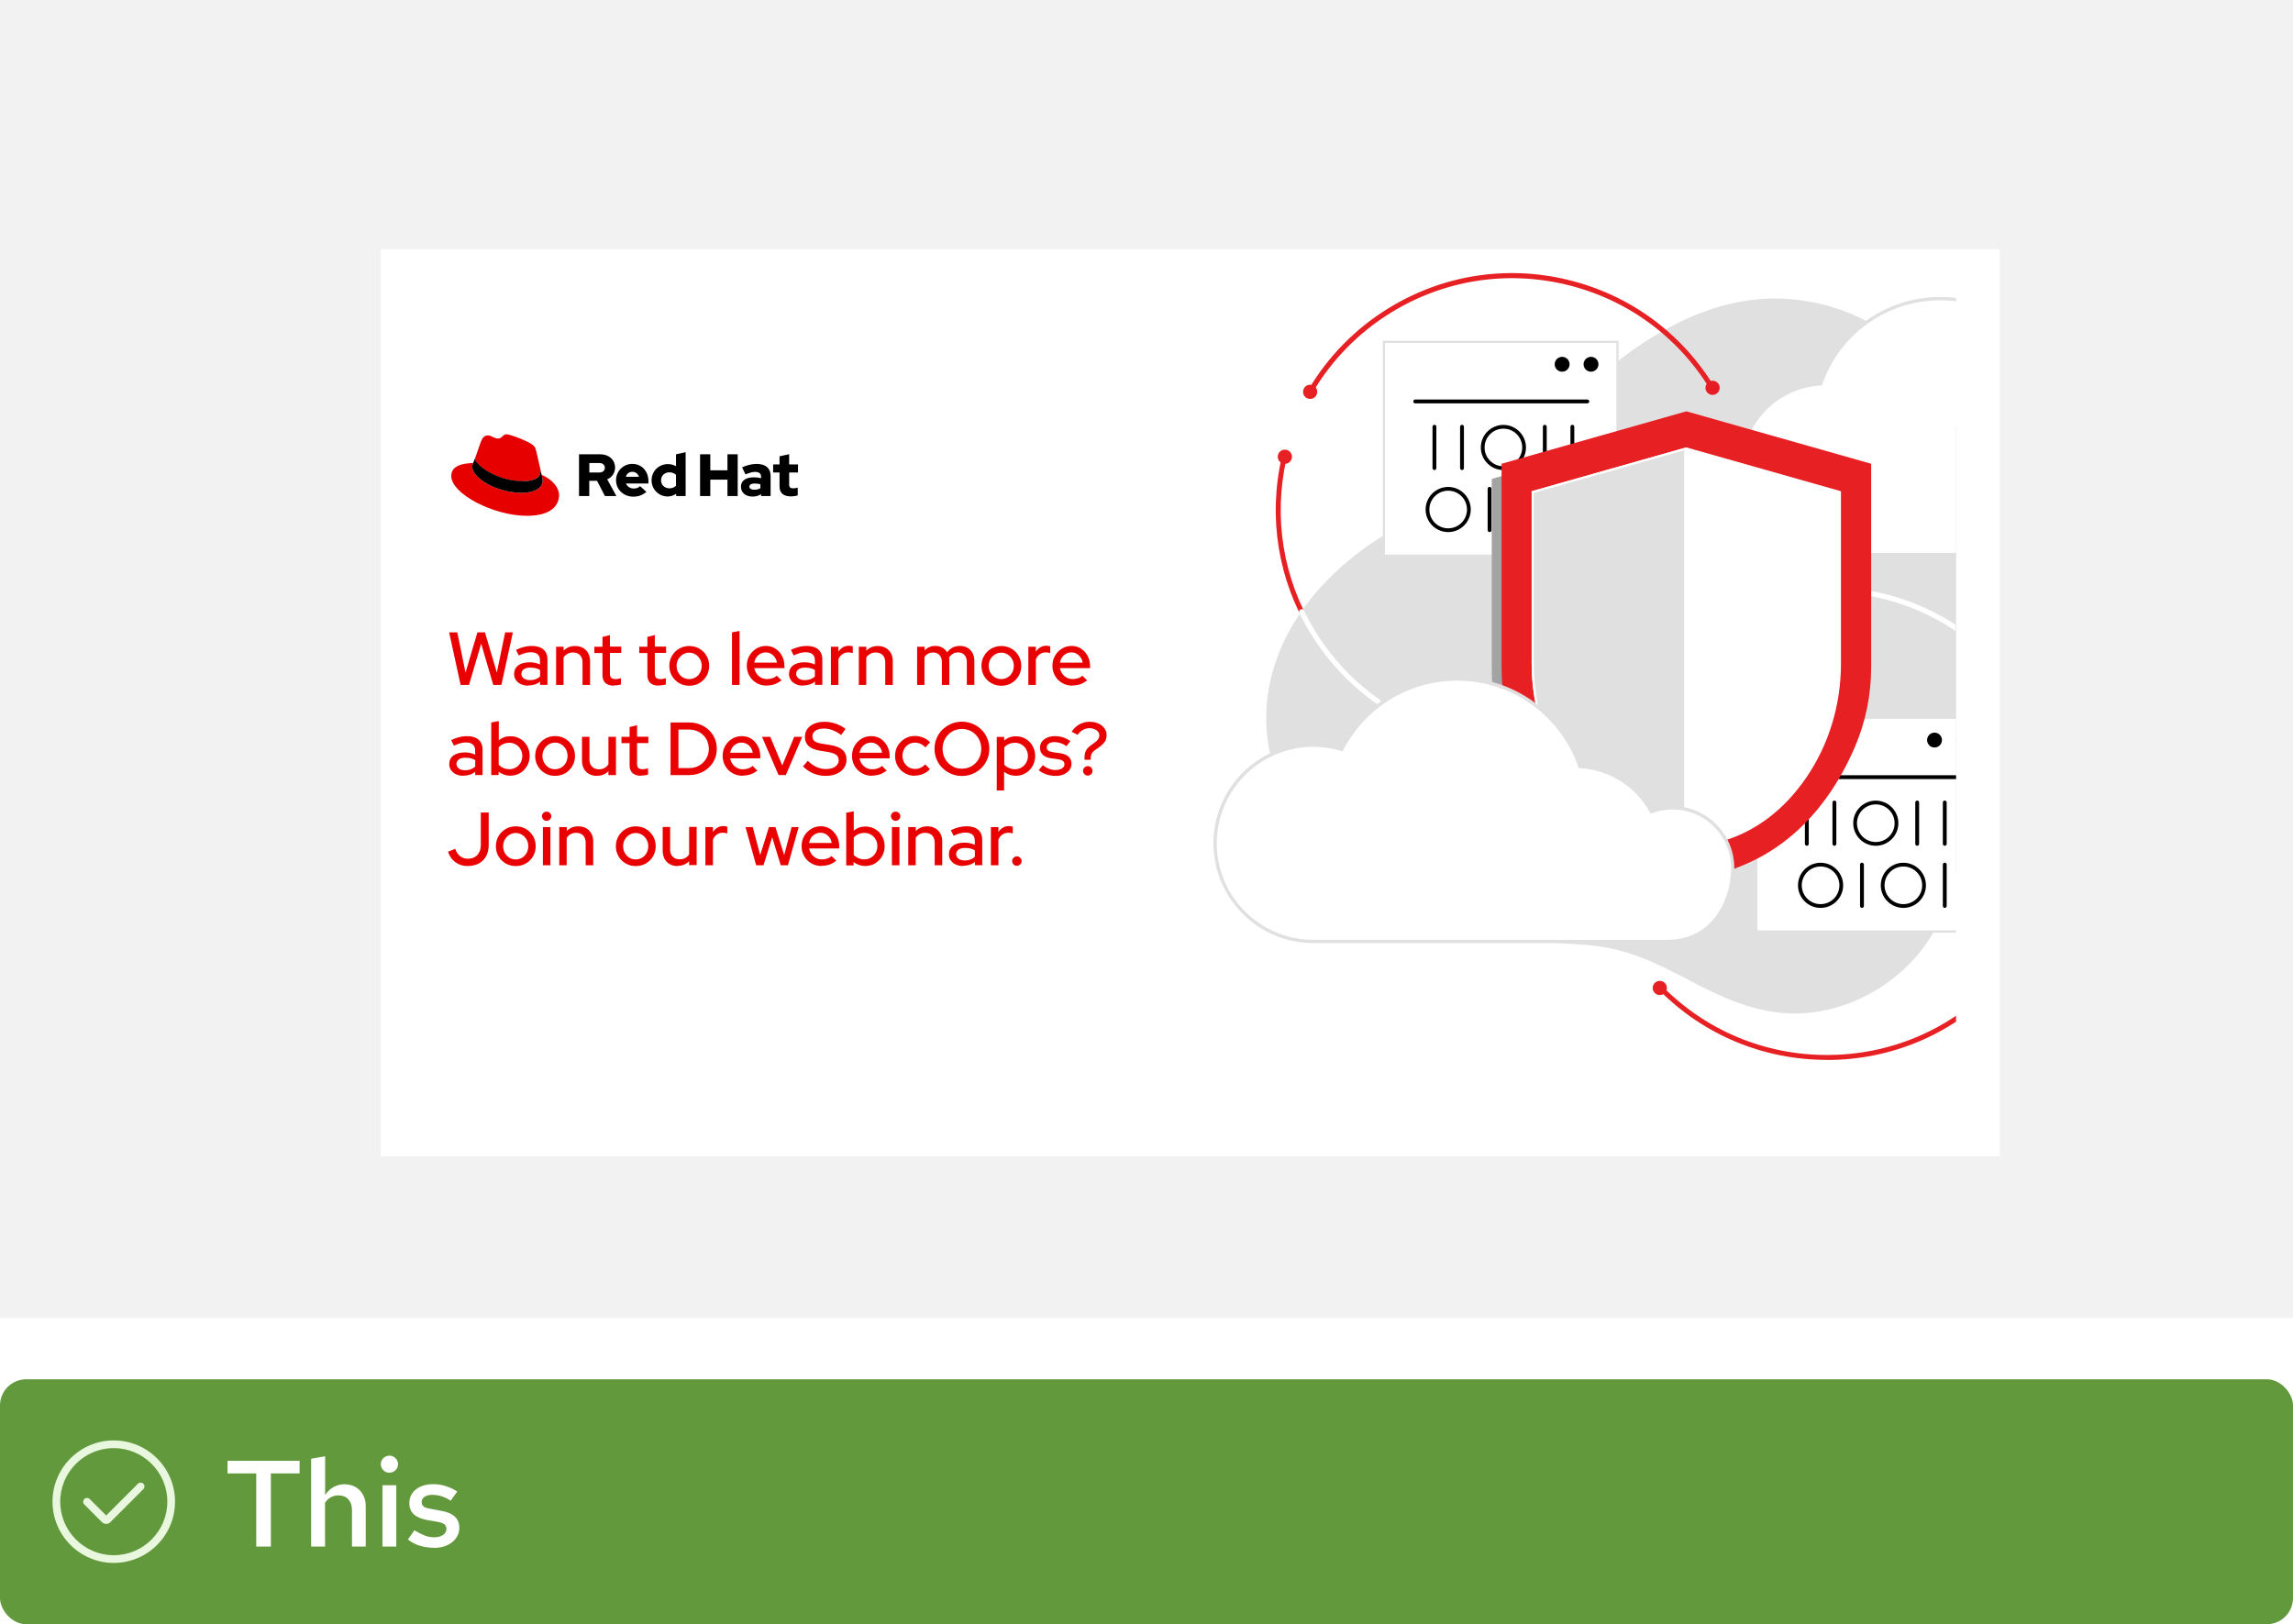
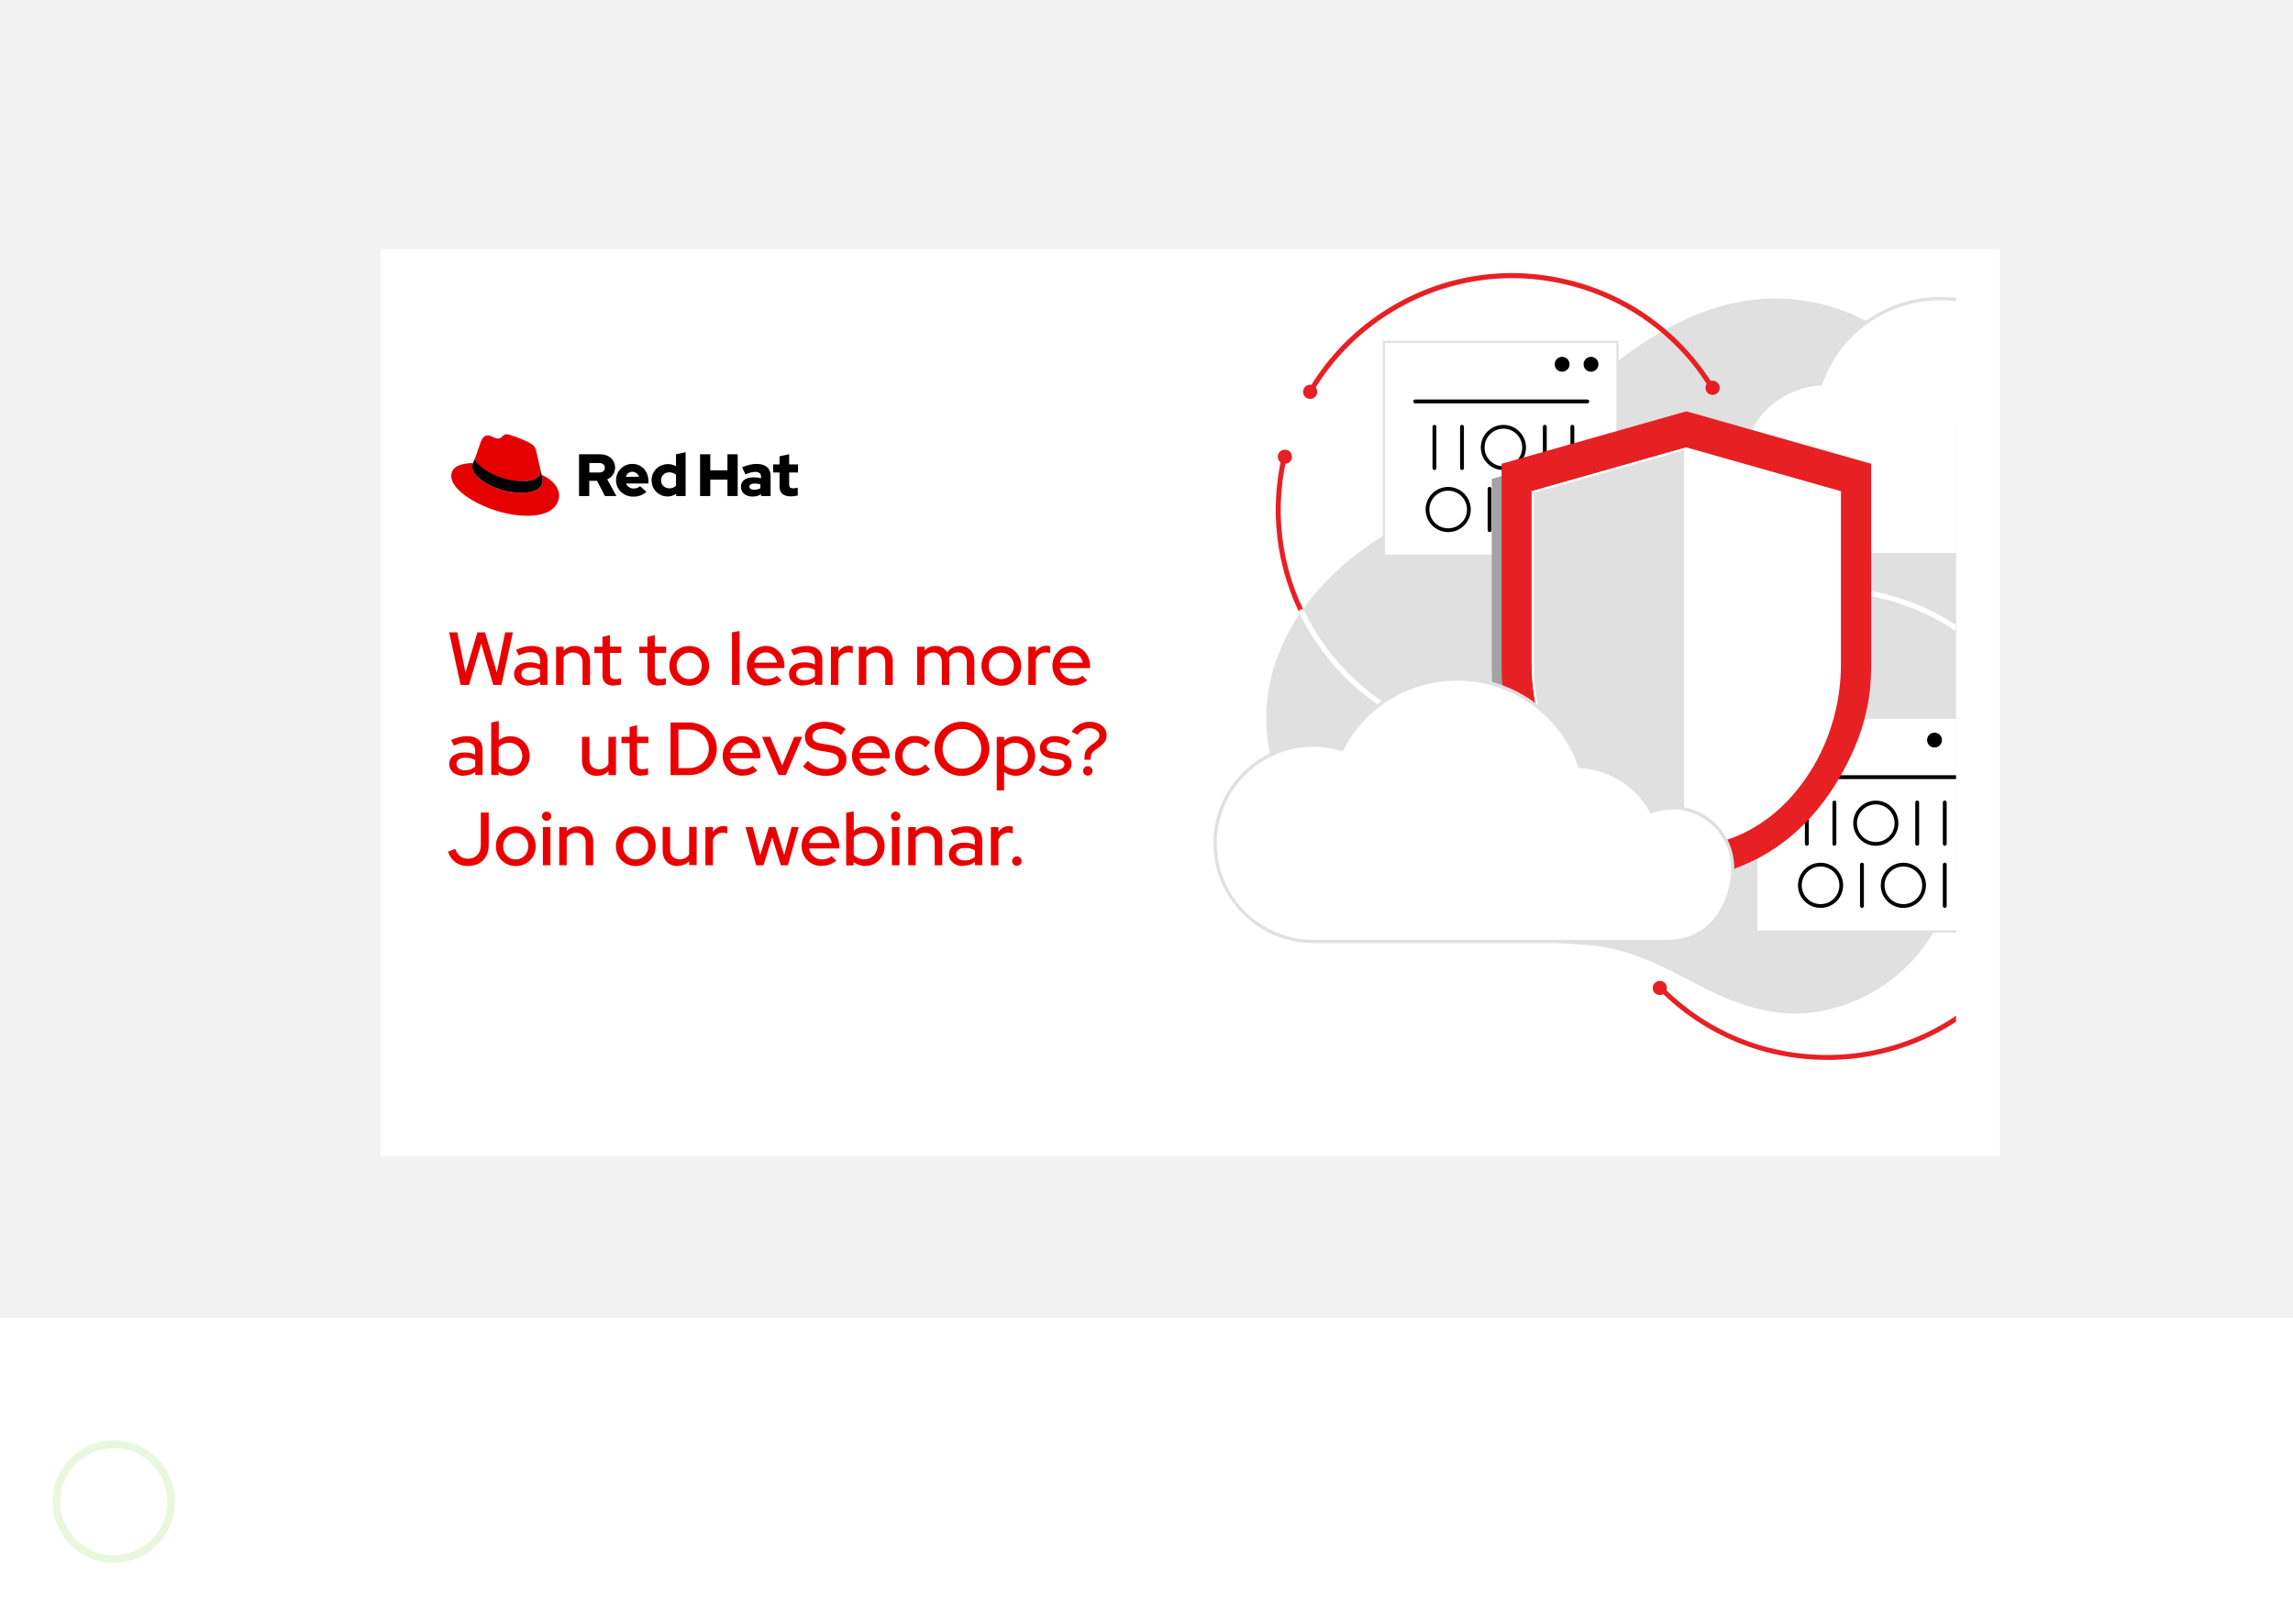
<svg xmlns="http://www.w3.org/2000/svg" id="uuid-a250abbb-aed9-4e5e-8cf8-428d18dcac5c" data-name="Layer 51" viewBox="0 0 262 185.63">
  <defs>
    <style>
      .uuid-28bc60a1-719b-4a9c-a5ac-409ec9a6bfca {
        fill: none;
      }

      .uuid-59a695f2-b7bb-4cee-98b9-d2b9f0a3f5d1 {
        fill: #e0e0e0;
      }

      .uuid-b357906c-7f60-4770-8730-45e85d77df4f {
        fill: #e72024;
      }

      .uuid-382333cc-8111-4c58-ba34-7c15a5ac152e {
        fill: #e90000;
      }

      .uuid-c8c1db2b-df80-453c-81ae-67cd842903ad {
        fill: #e60000;
      }

      .uuid-e662382f-7b70-4427-a2eb-23b3eefdaba0, .uuid-e1890e45-1f58-4a28-b15e-19b968534b38 {
        fill: #fff;
      }

      .uuid-7ca071fd-6cfa-428c-9ac5-251207c20d4d {
        clip-path: url(#uuid-383be49e-e126-4864-ba48-797dd6d7b94a);
      }

      .uuid-e9b0a089-a953-4e4f-b438-61fd0d5d0443 {
        fill: #e9f7df;
      }

      .uuid-52839f9f-1bcd-47ea-81ad-7715e9952281 {
        fill: #a3a3a3;
      }

      .uuid-408b3496-39e4-4050-a586-66bbed2c6d70 {
        fill: #f2f2f2;
      }

      .uuid-32ee1dc1-49d0-45db-9f79-1597682d92ff {
        fill: #63993d;
      }

      .uuid-e1890e45-1f58-4a28-b15e-19b968534b38 {
        filter: url(#uuid-e499864a-7550-4753-8cfc-8f6166af73a8);
      }

      .uuid-f2e6c82b-318c-45d3-a299-3b52e7df3cbe {
        fill: #e71c24;
      }
    </style>
    <filter id="uuid-e499864a-7550-4753-8cfc-8f6166af73a8" data-name="drop-shadow-1" x="28.31" y="13.45" width="215.28" height="133.92" filterUnits="userSpaceOnUse">
      <feOffset dx="5" dy="5" />
      <feGaussianBlur result="uuid-96cd6cd6-1cbd-40bb-9833-59d02938da28" stdDeviation="5" />
      <feFlood flood-color="#000" flood-opacity=".2" />
      <feComposite in2="uuid-96cd6cd6-1cbd-40bb-9833-59d02938da28" operator="in" />
      <feComposite in="SourceGraphic" />
    </filter>
    <clipPath id="uuid-383be49e-e126-4864-ba48-797dd6d7b94a">
      <rect class="uuid-28bc60a1-719b-4a9c-a5ac-409ec9a6bfca" x="38.5" y="23.47" width="185" height="103.68" />
    </clipPath>
  </defs>
  <g>
-     <rect class="uuid-32ee1dc1-49d0-45db-9f79-1597682d92ff" x="0" y="157.63" width="262" height="28" rx="3" ry="3" />
    <g id="uuid-4cb420f5-ba3d-48a2-aac7-376e73696cda" data-name="rh-ui-icon-check-circle">
      <g id="uuid-0b52b1fe-863a-4d10-8e36-050bee5485de" data-name="uuid-1c4df964-d179-4db0-aba1-3eca303fb08c">
        <rect class="uuid-28bc60a1-719b-4a9c-a5ac-409ec9a6bfca" x="6" y="164.62" width="14" height="14" />
      </g>
      <g id="uuid-601c25ee-5515-46d0-aa16-f0314e428619" data-name="uuid-a3dc333e-01ac-4ccf-b647-d25821cfe86e">
        <path class="uuid-e9b0a089-a953-4e4f-b438-61fd0d5d0443" d="M13,178.62c-3.86,0-7-3.14-7-7s3.14-7,7-7,7,3.14,7,7-3.14,7-7,7ZM13,165.5c-3.38,0-6.12,2.75-6.12,6.12s2.75,6.12,6.12,6.12,6.12-2.75,6.12-6.12-2.75-6.12-6.12-6.12Z" />
-         <path class="uuid-e9b0a089-a953-4e4f-b438-61fd0d5d0443" d="M12.12,174.16c-.17,0-.34-.06-.46-.19l-2.03-2.03c-.17-.17-.17-.45,0-.62s.45-.17.62,0l1.88,1.88,3.63-3.63c.17-.17.45-.17.62,0s.17.45,0,.62l-3.78,3.78c-.13.13-.3.19-.46.19h0Z" />
      </g>
    </g>
    <g>
      <path class="uuid-e662382f-7b70-4427-a2eb-23b3eefdaba0" d="M29.28,176.75v-8.36h-3.28v-1.44h8.23v1.44h-3.28v8.36h-1.68Z" />
      <path class="uuid-e662382f-7b70-4427-a2eb-23b3eefdaba0" d="M35.55,176.75v-10.04l1.6-.28v4.44c.26-.4.58-.71.96-.92s.8-.32,1.25-.32c.49,0,.91.11,1.27.32.36.21.65.51.85.88.21.37.31.8.31,1.29v4.63h-1.57v-4.17c0-.51-.14-.92-.42-1.23-.28-.3-.66-.45-1.13-.45-.31,0-.59.07-.86.21-.27.14-.49.35-.67.64v5h-1.6Z" />
-       <path class="uuid-e662382f-7b70-4427-a2eb-23b3eefdaba0" d="M44.48,168.31c-.26,0-.49-.09-.68-.29s-.29-.42-.29-.69.1-.49.29-.68.43-.29.71-.29c.26,0,.49.1.68.29.19.19.29.42.29.69s-.1.49-.29.68c-.19.19-.43.29-.71.29ZM43.7,176.75v-7.01h1.58v7.01h-1.58Z" />
      <path class="uuid-e662382f-7b70-4427-a2eb-23b3eefdaba0" d="M49.62,176.89c-.6,0-1.15-.08-1.67-.24-.52-.16-.96-.4-1.34-.71l.74-1.05c.46.28.86.48,1.2.61s.7.19,1.05.19c.43,0,.77-.09,1.03-.27.26-.18.38-.41.38-.69,0-.21-.07-.39-.22-.51-.15-.13-.4-.22-.76-.29l-1.23-.21c-.68-.13-1.19-.35-1.53-.67s-.5-.74-.5-1.27c0-.43.11-.81.34-1.13.22-.32.54-.57.96-.76.42-.18.89-.27,1.42-.27.49,0,.96.07,1.41.21.46.14.91.35,1.34.63l-.74,1.05c-.35-.23-.71-.4-1.06-.51s-.7-.16-1.04-.16c-.37,0-.67.07-.89.22-.22.15-.33.34-.33.6,0,.22.07.39.22.51.14.12.4.2.76.26l1.25.24c.71.12,1.23.34,1.57.67s.5.75.5,1.28c0,.43-.12.82-.37,1.16-.25.35-.59.62-1.02.82-.43.2-.93.3-1.48.3Z" />
    </g>
  </g>
  <g>
    <rect class="uuid-408b3496-39e4-4050-a586-66bbed2c6d70" y="0" width="262" height="150.63" />
    <rect class="uuid-e1890e45-1f58-4a28-b15e-19b968534b38" x="38.5" y="23.47" width="185" height="103.68" />
    <g id="uuid-136ae76b-8d41-4884-99db-541110dedc9d" data-name="f">
      <path class="uuid-c8c1db2b-df80-453c-81ae-67cd842903ad" d="M59.79,54.99c.81,0,1.98-.17,1.98-1.13,0-.07,0-.15-.02-.22l-.48-2.09c-.11-.46-.21-.67-1.02-1.07-.63-.32-2-.85-2.4-.85-.38,0-.49.49-.94.49s-.75-.36-1.16-.36-.64.26-.84.81c0,0-.54,1.54-.61,1.76-.01.04-.02.08-.01.13,0,.6,2.35,2.55,5.5,2.55M61.89,54.25c.11.53.11.59.11.66,0,.91-1.02,1.41-2.36,1.41-3.03,0-5.68-1.77-5.68-2.94,0-.16.03-.32.1-.47-1.09.05-2.5.25-2.5,1.49,0,2.04,4.83,4.55,8.65,4.55,2.93,0,3.67-1.33,3.67-2.37,0-.82-.71-1.76-2-2.32" />
      <path d="M61.89,54.25c.11.53.11.59.11.66,0,.91-1.02,1.41-2.36,1.41-3.03,0-5.68-1.77-5.68-2.94,0-.16.03-.32.1-.47l.24-.59s-.02.08-.01.12c0,.6,2.35,2.55,5.5,2.55.81,0,1.98-.17,1.98-1.13,0-.07,0-.15-.02-.22l.14.62Z" />
      <path d="M89.07,55.59c0,.77.46,1.14,1.31,1.14.26,0,.52-.04.77-.11v-.89c-.16.05-.33.08-.5.08-.35,0-.48-.11-.48-.44v-1.37h1.01v-.92h-1.01v-1.17l-1.1.24v.93h-.73v.92h.73v1.59h0ZM85.63,55.61c0-.24.24-.35.6-.35.22,0,.44.03.65.08v.46c-.21.12-.45.17-.69.17-.35,0-.57-.14-.57-.36M85.97,56.75c.39,0,.7-.08.99-.28v.22h1.09v-2.31c0-.88-.59-1.36-1.58-1.36-.55,0-1.1.13-1.68.39l.39.81c.42-.18.78-.29,1.09-.29.45,0,.69.18.69.54v.18c-.27-.07-.54-.1-.82-.1-.93,0-1.48.39-1.48,1.08,0,.63.5,1.12,1.31,1.12M79.99,56.69h1.17v-1.87h1.96v1.87h1.17v-4.77h-1.17v1.83h-1.96v-1.83h-1.17v4.77ZM75.53,54.89c0-.52.41-.91.95-.91.28,0,.55.09.76.28v1.26c-.21.19-.48.3-.76.29-.53,0-.95-.39-.95-.91M77.25,56.69h1.09v-5.01l-1.1.24v1.36c-.28-.16-.6-.24-.92-.24-1.05,0-1.87.81-1.87,1.85-.01,1.01.8,1.84,1.81,1.85.01,0,.02,0,.03,0,.35,0,.69-.11.97-.31v.27s0,0,0,0ZM72.25,53.92c.35,0,.64.22.76.57h-1.5c.11-.36.38-.57.75-.57M70.39,54.89c0,1.05.86,1.87,1.96,1.87.61,0,1.05-.16,1.51-.55l-.73-.65c-.17.18-.42.27-.72.27-.38.01-.74-.22-.89-.57h2.57v-.27c0-1.14-.77-1.97-1.82-1.97-1.02-.02-1.86.8-1.88,1.82,0,.01,0,.03,0,.04M68.5,52.92c.39,0,.61.24.61.54s-.22.54-.61.54h-1.16v-1.08h1.16ZM66.16,56.69h1.17v-1.74h.89l.9,1.74h1.31l-1.05-1.91c.55-.22.9-.75.9-1.34,0-.86-.67-1.52-1.68-1.52h-2.44v4.77h0Z" />
    </g>
    <path class="uuid-382333cc-8111-4c58-ba34-7c15a5ac152e" d="M52.63,78.28l-1.31-6.01h.93l.94,4.6,1.36-4.6h.86l1.36,4.59.95-4.59h.88l-1.31,6.01h-.93l-1.38-4.72-1.39,4.72h-.94,0Z" />
    <path class="uuid-382333cc-8111-4c58-ba34-7c15a5ac152e" d="M60.35,78.36c-.32,0-.59-.06-.83-.17-.24-.11-.43-.27-.57-.47-.14-.2-.21-.43-.21-.69,0-.41.16-.74.47-.98.31-.24.75-.36,1.3-.36.43,0,.83.08,1.19.25v-.47c0-.31-.09-.55-.27-.7-.18-.15-.45-.23-.79-.23-.2,0-.41.03-.63.09s-.46.15-.73.28l-.32-.64c.33-.16.64-.27.93-.34.29-.07.58-.11.87-.11.57,0,1.01.13,1.32.4.31.27.47.65.47,1.15v2.9h-.84v-.38c-.19.16-.4.27-.63.34-.22.07-.47.11-.73.11h0ZM59.57,77.01c0,.21.09.38.27.52.18.13.42.2.71.2.23,0,.44-.03.63-.1.19-.07.37-.17.53-.32v-.74c-.17-.1-.34-.17-.52-.21-.18-.04-.38-.06-.61-.06-.31,0-.56.06-.74.19s-.27.31-.27.53h0Z" />
    <path class="uuid-382333cc-8111-4c58-ba34-7c15a5ac152e" d="M63.54,78.28v-4.37h.86v.45c.34-.35.78-.53,1.31-.53.34,0,.63.07.89.21.25.14.46.34.6.6.15.26.22.56.22.89v2.75h-.86v-2.6c0-.34-.1-.61-.29-.81-.19-.2-.46-.3-.8-.3-.23,0-.44.05-.62.15-.18.1-.34.24-.46.42v3.14h-.86Z" />
    <path class="uuid-382333cc-8111-4c58-ba34-7c15a5ac152e" d="M70.15,78.36c-.42,0-.75-.1-.97-.3-.22-.2-.34-.49-.34-.86v-2.57h-.93v-.72h.93v-1.12l.85-.21v1.32h1.29v.72h-1.29v2.37c0,.22.05.38.15.48.1.09.26.14.49.14.12,0,.23,0,.32-.03.09-.02.2-.04.3-.08v.72c-.11.04-.25.07-.4.09s-.29.03-.42.03h0Z" />
    <path class="uuid-382333cc-8111-4c58-ba34-7c15a5ac152e" d="M75.28,78.36c-.42,0-.75-.1-.97-.3-.22-.2-.34-.49-.34-.86v-2.57h-.93v-.72h.93v-1.12l.85-.21v1.32h1.29v.72h-1.29v2.37c0,.22.05.38.15.48.1.09.26.14.49.14.12,0,.23,0,.32-.03.09-.02.2-.04.3-.08v.72c-.11.04-.25.07-.4.09s-.29.03-.42.03h0Z" />
    <path class="uuid-382333cc-8111-4c58-ba34-7c15a5ac152e" d="M78.75,78.37c-.42,0-.81-.1-1.15-.3-.35-.2-.62-.47-.82-.82-.2-.34-.3-.73-.3-1.15s.1-.81.3-1.15c.2-.34.47-.62.82-.82.35-.2.73-.3,1.15-.3s.82.1,1.16.3c.34.2.62.48.82.82.2.34.3.73.3,1.15s-.1.81-.3,1.15c-.2.34-.47.62-.82.82-.34.2-.73.3-1.16.3ZM78.75,77.61c.27,0,.51-.07.73-.2s.39-.32.51-.54c.13-.23.19-.49.19-.77s-.06-.53-.19-.76c-.13-.22-.3-.41-.51-.54-.22-.14-.46-.21-.73-.21s-.51.07-.73.21c-.22.14-.39.32-.52.54-.13.23-.19.48-.19.76s.06.54.19.77c.13.23.3.41.51.54s.46.2.73.2Z" />
    <path class="uuid-382333cc-8111-4c58-ba34-7c15a5ac152e" d="M83.64,78.28v-6.01l.86-.16v6.17h-.86Z" />
    <path class="uuid-382333cc-8111-4c58-ba34-7c15a5ac152e" d="M87.61,78.36c-.43,0-.82-.1-1.16-.3-.35-.2-.62-.47-.82-.82-.2-.34-.3-.73-.3-1.15s.1-.8.29-1.14c.19-.34.46-.61.79-.82.33-.2.7-.31,1.11-.31s.77.1,1.08.31c.31.2.56.48.75.82.19.35.28.74.28,1.17v.24h-3.44c.05.24.14.46.27.64.13.19.31.34.51.45.21.11.44.16.68.16.21,0,.42-.03.61-.1.2-.06.36-.16.49-.29l.55.54c-.26.19-.52.34-.79.44-.27.09-.57.14-.9.14h0ZM86.18,75.73h2.59c-.03-.23-.11-.43-.24-.61-.12-.17-.27-.31-.45-.41-.18-.1-.38-.15-.59-.15s-.42.05-.6.15c-.18.1-.34.23-.46.41-.12.17-.2.38-.25.61h0Z" />
    <path class="uuid-382333cc-8111-4c58-ba34-7c15a5ac152e" d="M91.76,78.36c-.32,0-.59-.06-.83-.17-.24-.11-.43-.27-.57-.47-.14-.2-.21-.43-.21-.69,0-.41.16-.74.47-.98.31-.24.75-.36,1.3-.36.43,0,.83.08,1.19.25v-.47c0-.31-.09-.55-.27-.7-.18-.15-.45-.23-.79-.23-.2,0-.41.03-.63.09s-.46.15-.73.28l-.32-.64c.33-.16.64-.27.93-.34.29-.07.58-.11.87-.11.57,0,1.01.13,1.32.4.31.27.47.65.47,1.15v2.9h-.84v-.38c-.19.16-.4.27-.63.34-.22.07-.47.11-.73.11h0ZM90.97,77.01c0,.21.09.38.27.52.18.13.42.2.71.2.23,0,.44-.03.63-.1.19-.07.37-.17.53-.32v-.74c-.17-.1-.34-.17-.52-.21-.18-.04-.38-.06-.61-.06-.31,0-.56.06-.74.19s-.27.31-.27.53h0Z" />
    <path class="uuid-382333cc-8111-4c58-ba34-7c15a5ac152e" d="M94.94,78.28v-4.37h.86v.56c.14-.21.31-.37.51-.49s.43-.18.69-.18c.18,0,.32.03.44.08v.77c-.08-.03-.16-.06-.25-.07-.09-.01-.17-.02-.26-.02-.25,0-.48.07-.67.2-.2.13-.35.33-.46.59v2.93h-.86Z" />
    <path class="uuid-382333cc-8111-4c58-ba34-7c15a5ac152e" d="M98.13,78.28v-4.37h.86v.45c.34-.35.78-.53,1.31-.53.34,0,.63.07.89.21.25.14.46.34.6.6.15.26.22.56.22.89v2.75h-.86v-2.6c0-.34-.1-.61-.29-.81-.19-.2-.46-.3-.8-.3-.23,0-.44.05-.62.15-.18.1-.34.24-.46.42v3.14h-.86Z" />
    <path class="uuid-382333cc-8111-4c58-ba34-7c15a5ac152e" d="M104.79,78.28v-4.37h.86v.42c.33-.34.74-.51,1.23-.51.3,0,.56.06.79.2.23.13.42.31.55.53.18-.24.4-.42.64-.55.25-.12.52-.18.83-.18.33,0,.61.07.85.21.24.14.44.34.58.6.14.26.21.56.21.89v2.75h-.86v-2.6c0-.34-.09-.61-.27-.81s-.42-.3-.73-.3c-.21,0-.4.05-.58.15-.17.1-.32.25-.45.45.01.06.02.12.03.18,0,.06,0,.12,0,.19v2.75h-.85v-2.6c0-.34-.09-.61-.27-.81s-.42-.3-.73-.3c-.21,0-.39.04-.56.13s-.31.22-.43.4v3.18h-.86Z" />
    <path class="uuid-382333cc-8111-4c58-ba34-7c15a5ac152e" d="M114.41,78.37c-.42,0-.81-.1-1.15-.3-.35-.2-.62-.47-.82-.82-.2-.34-.3-.73-.3-1.15s.1-.81.3-1.15c.2-.34.47-.62.82-.82.35-.2.73-.3,1.15-.3s.82.1,1.16.3c.34.2.62.48.82.82.2.34.3.73.3,1.15s-.1.81-.3,1.15c-.2.34-.47.62-.82.82-.34.2-.73.3-1.16.3ZM114.41,77.61c.27,0,.51-.07.73-.2s.39-.32.51-.54c.13-.23.19-.49.19-.77s-.06-.53-.19-.76c-.13-.22-.3-.41-.51-.54-.22-.14-.46-.21-.73-.21s-.51.07-.73.21c-.22.14-.39.32-.52.54-.13.23-.19.48-.19.76s.06.54.19.77c.13.23.3.41.51.54s.46.2.73.2Z" />
    <path class="uuid-382333cc-8111-4c58-ba34-7c15a5ac152e" d="M117.5,78.28v-4.37h.86v.56c.14-.21.31-.37.51-.49s.43-.18.69-.18c.18,0,.32.03.44.08v.77c-.08-.03-.16-.06-.25-.07-.09-.01-.17-.02-.26-.02-.25,0-.48.07-.67.2-.2.13-.35.33-.46.59v2.93h-.86Z" />
    <path class="uuid-382333cc-8111-4c58-ba34-7c15a5ac152e" d="M122.53,78.36c-.43,0-.82-.1-1.16-.3-.35-.2-.62-.47-.82-.82-.2-.34-.3-.73-.3-1.15s.1-.8.29-1.14c.19-.34.46-.61.79-.82.33-.2.7-.31,1.11-.31s.77.1,1.08.31c.31.2.56.48.75.82.19.35.28.74.28,1.17v.24h-3.44c.05.24.14.46.27.64.13.19.31.34.51.45.21.11.44.16.68.16.21,0,.42-.03.61-.1.2-.06.36-.16.49-.29l.55.54c-.26.19-.52.34-.79.44-.27.09-.57.14-.9.14h0ZM121.11,75.73h2.59c-.03-.23-.11-.43-.24-.61-.12-.17-.27-.31-.45-.41-.18-.1-.38-.15-.59-.15s-.42.05-.6.15c-.18.1-.34.23-.46.41-.12.17-.2.38-.25.61h0Z" />
    <path class="uuid-382333cc-8111-4c58-ba34-7c15a5ac152e" d="M52.94,88.66c-.32,0-.59-.06-.83-.17-.24-.11-.43-.27-.57-.47s-.21-.43-.21-.7c0-.41.16-.74.47-.97s.75-.36,1.3-.36c.43,0,.83.08,1.19.25v-.46c0-.31-.09-.55-.27-.7s-.45-.23-.79-.23c-.2,0-.41.03-.63.09s-.46.15-.73.28l-.32-.64c.33-.16.64-.27.93-.34s.58-.11.87-.11c.57,0,1.01.13,1.32.4.31.27.47.65.47,1.15v2.9h-.84v-.38c-.19.16-.4.27-.63.34-.22.07-.47.11-.73.11h0ZM52.16,87.31c0,.21.09.38.27.52s.42.2.71.2c.23,0,.44-.03.63-.1.19-.07.37-.18.53-.32v-.74c-.17-.1-.34-.17-.52-.21s-.38-.06-.61-.06c-.31,0-.56.06-.74.19-.18.13-.27.31-.27.53h0Z" />
    <path class="uuid-382333cc-8111-4c58-ba34-7c15a5ac152e" d="M56.13,88.58v-6.01l.86-.16v2.21c.37-.32.81-.48,1.33-.48.41,0,.79.1,1.12.3.34.2.6.47.79.81.19.34.29.72.29,1.14s-.1.81-.3,1.15c-.2.34-.46.61-.8.81-.33.2-.71.3-1.13.3-.24,0-.47-.04-.7-.12-.23-.08-.43-.19-.62-.33v.38h-.85ZM58.2,87.91c.28,0,.53-.07.75-.2s.4-.31.53-.54c.13-.23.2-.48.2-.77s-.07-.54-.2-.77c-.13-.23-.31-.41-.53-.54-.22-.13-.47-.2-.75-.2-.25,0-.48.05-.69.14-.21.09-.39.22-.53.39v1.97c.14.16.32.29.54.38.21.09.44.14.68.14h0Z" />
-     <path class="uuid-382333cc-8111-4c58-ba34-7c15a5ac152e" d="M63.42,88.67c-.42,0-.81-.1-1.15-.3s-.62-.47-.82-.82c-.2-.34-.3-.73-.3-1.15s.1-.81.3-1.15c.2-.34.47-.62.82-.82s.73-.31,1.15-.31.82.1,1.16.31.62.48.82.82c.2.34.3.73.3,1.15s-.1.81-.3,1.15c-.2.34-.47.62-.82.82s-.73.3-1.16.3ZM63.42,87.91c.27,0,.51-.07.73-.2s.39-.32.51-.55c.13-.23.19-.49.19-.77s-.06-.53-.19-.76-.3-.41-.51-.55c-.22-.14-.46-.21-.73-.21s-.51.07-.73.21c-.22.14-.39.32-.52.55s-.19.48-.19.76.06.54.19.77c.13.23.3.41.51.55s.46.2.73.2Z" />
    <path class="uuid-382333cc-8111-4c58-ba34-7c15a5ac152e" d="M68.2,88.67c-.34,0-.64-.07-.89-.22-.26-.14-.46-.34-.6-.6-.14-.26-.21-.56-.21-.9v-2.74h.85v2.59c0,.34.1.62.3.82.2.2.46.3.79.3.23,0,.44-.05.63-.15.18-.1.33-.24.45-.43v-3.13h.86v4.37h-.86v-.45c-.34.36-.77.53-1.31.53h0Z" />
    <path class="uuid-382333cc-8111-4c58-ba34-7c15a5ac152e" d="M73.25,88.66c-.42,0-.75-.1-.97-.3-.22-.2-.34-.48-.34-.86v-2.57h-.93v-.72h.93v-1.12l.85-.21v1.32h1.29v.72h-1.29v2.37c0,.22.05.38.15.48s.26.14.49.14c.12,0,.23,0,.32-.03.09-.02.2-.04.3-.08v.72c-.11.04-.25.07-.4.09-.15.02-.29.03-.42.03h0Z" />
    <path class="uuid-382333cc-8111-4c58-ba34-7c15a5ac152e" d="M76.62,88.58v-6.01h2.12c.45,0,.87.08,1.25.23.38.15.72.36,1,.63.29.27.51.59.67.95.16.37.24.76.24,1.19s-.08.83-.24,1.2-.38.68-.67.95-.62.48-1.01.63c-.39.15-.81.23-1.26.23h-2.12ZM77.52,87.78h1.24c.31,0,.61-.06.88-.17.27-.11.51-.27.71-.47.2-.2.36-.43.47-.69.11-.27.17-.56.17-.87s-.06-.6-.17-.87c-.11-.27-.27-.5-.47-.7-.2-.2-.44-.35-.71-.46-.27-.11-.56-.17-.88-.17h-1.24v4.4h0Z" />
    <path class="uuid-382333cc-8111-4c58-ba34-7c15a5ac152e" d="M84.85,88.66c-.43,0-.82-.1-1.16-.3-.35-.2-.62-.47-.82-.82s-.3-.73-.3-1.15.1-.8.29-1.14.46-.61.79-.82c.33-.2.7-.3,1.11-.3s.77.1,1.08.3c.31.2.56.48.75.83.19.35.28.74.28,1.17v.24h-3.44c.05.24.14.45.27.64.13.19.31.34.51.45s.44.16.68.16c.21,0,.42-.03.61-.1.2-.07.36-.16.49-.29l.55.54c-.26.19-.52.34-.79.43-.27.09-.57.14-.9.14h0ZM83.42,86.03h2.59c-.03-.23-.11-.43-.24-.6-.12-.18-.27-.31-.45-.41s-.38-.15-.59-.15-.42.05-.6.15c-.18.1-.34.23-.46.41-.12.18-.2.38-.25.61Z" />
    <path class="uuid-382333cc-8111-4c58-ba34-7c15a5ac152e" d="M88.96,88.58l-1.89-4.37h.94l1.37,3.27,1.37-3.27h.91l-1.87,4.37h-.82,0Z" />
    <path class="uuid-382333cc-8111-4c58-ba34-7c15a5ac152e" d="M94.32,88.67c-.48,0-.94-.09-1.39-.28-.45-.19-.84-.46-1.18-.8l.55-.64c.33.32.66.56,1,.71.34.16.7.23,1.07.23.29,0,.55-.04.77-.12.22-.08.39-.2.51-.36.12-.15.18-.33.18-.52,0-.27-.09-.47-.28-.62-.19-.14-.5-.25-.94-.33l-1-.16c-.55-.1-.96-.28-1.23-.53-.27-.26-.41-.6-.41-1.03,0-.34.09-.65.28-.91.18-.26.44-.46.78-.6.34-.14.72-.22,1.16-.22s.86.07,1.28.21.8.34,1.14.61l-.5.69c-.65-.49-1.3-.74-1.97-.74-.26,0-.49.04-.69.11-.2.07-.35.18-.46.31-.11.13-.16.29-.16.47,0,.25.08.43.25.56.17.13.44.22.82.28l.97.16c.64.1,1.1.29,1.4.56.3.27.45.64.45,1.11,0,.37-.1.69-.3.97-.2.28-.48.49-.84.65-.36.16-.78.23-1.25.23h0Z" />
    <path class="uuid-382333cc-8111-4c58-ba34-7c15a5ac152e" d="M99.63,88.66c-.43,0-.82-.1-1.16-.3-.35-.2-.62-.47-.82-.82s-.3-.73-.3-1.15.1-.8.29-1.14.46-.61.79-.82c.33-.2.7-.3,1.11-.3s.77.1,1.08.3c.31.2.56.48.75.83.19.35.28.74.28,1.17v.24h-3.44c.05.24.14.45.27.64.13.19.31.34.51.45s.44.16.68.16c.21,0,.42-.03.61-.1.2-.07.36-.16.49-.29l.55.54c-.26.19-.52.34-.79.43-.27.09-.57.14-.9.14h0ZM98.2,86.03h2.59c-.03-.23-.11-.43-.24-.6-.12-.18-.27-.31-.45-.41s-.38-.15-.59-.15-.42.05-.6.15c-.18.1-.34.23-.46.41-.12.18-.2.38-.25.61Z" />
    <path class="uuid-382333cc-8111-4c58-ba34-7c15a5ac152e" d="M104.52,88.66c-.42,0-.8-.1-1.14-.3-.34-.2-.61-.47-.81-.82-.2-.34-.3-.73-.3-1.15s.1-.81.3-1.15c.2-.34.47-.61.81-.82.34-.2.72-.31,1.14-.31.33,0,.65.06.96.19.31.12.57.3.79.53l-.53.59c-.17-.18-.35-.32-.56-.41-.21-.09-.42-.14-.64-.14-.26,0-.5.07-.72.2-.22.13-.39.31-.51.54-.13.23-.19.48-.19.76s.06.54.19.77c.13.23.3.41.51.54s.46.2.73.2c.22,0,.43-.04.63-.13.19-.09.38-.22.55-.39l.52.55c-.23.24-.49.42-.79.54-.3.13-.61.19-.94.19h0Z" />
    <path class="uuid-382333cc-8111-4c58-ba34-7c15a5ac152e" d="M109.91,88.68c-.44,0-.84-.08-1.22-.24-.38-.16-.71-.38-1-.66-.29-.28-.51-.61-.67-.99s-.24-.78-.24-1.21.08-.84.24-1.21.38-.71.67-.99c.29-.28.62-.5,1-.66.38-.16.78-.24,1.22-.24s.84.08,1.22.24c.38.16.71.38,1,.66s.51.61.67.99.24.78.24,1.21-.08.84-.24,1.21-.38.7-.67.99-.62.5-1,.66c-.38.16-.79.24-1.22.24ZM109.92,87.85c.31,0,.6-.06.86-.17.27-.11.5-.27.7-.48.2-.2.36-.44.47-.72.11-.28.17-.58.17-.9s-.06-.63-.17-.9c-.11-.28-.27-.51-.47-.72-.2-.2-.43-.36-.7-.48-.27-.11-.55-.17-.86-.17s-.61.06-.88.17c-.27.12-.5.27-.7.48-.2.2-.36.44-.47.72-.11.27-.17.57-.17.89s.06.63.17.91c.11.28.27.52.47.72.2.2.44.36.7.48.27.12.56.17.88.17Z" />
    <path class="uuid-382333cc-8111-4c58-ba34-7c15a5ac152e" d="M113.89,90.34v-6.12h.85v.42c.37-.33.81-.49,1.34-.49.41,0,.79.1,1.12.3.34.2.6.47.79.81.19.34.29.72.29,1.14s-.1.81-.3,1.15c-.2.34-.46.61-.8.81-.33.2-.71.3-1.13.3-.24,0-.47-.04-.7-.12s-.43-.19-.62-.33v2.13h-.86,0ZM115.97,87.91c.28,0,.53-.07.75-.2s.4-.31.53-.54c.13-.23.2-.48.2-.77s-.07-.54-.2-.77c-.13-.23-.31-.41-.53-.54-.22-.13-.47-.2-.75-.2-.25,0-.48.05-.69.14-.21.09-.39.22-.53.39v1.97c.14.16.32.29.54.38.21.09.44.14.68.14h0Z" />
    <path class="uuid-382333cc-8111-4c58-ba34-7c15a5ac152e" d="M120.61,88.67c-.38,0-.73-.06-1.06-.17-.33-.11-.61-.27-.86-.48l.47-.57c.22.18.45.31.69.41.24.09.48.14.73.14.31,0,.56-.06.76-.18.19-.12.29-.28.29-.47,0-.16-.06-.28-.17-.38-.11-.09-.29-.16-.53-.19l-.79-.11c-.44-.06-.76-.2-.98-.4-.22-.21-.33-.48-.33-.82,0-.26.07-.49.22-.69.14-.2.34-.35.6-.46.26-.11.56-.17.9-.17.31,0,.62.05.91.14.29.09.57.24.84.43l-.44.57c-.24-.16-.47-.28-.7-.35s-.45-.11-.68-.11c-.26,0-.48.06-.64.17-.16.11-.24.26-.24.43,0,.16.06.28.17.37s.3.15.55.19l.79.11c.44.06.76.2.99.4.22.2.33.48.33.82,0,.26-.08.5-.24.71-.16.21-.38.37-.65.49-.27.12-.59.18-.94.18h0Z" />
    <path class="uuid-382333cc-8111-4c58-ba34-7c15a5ac152e" d="M123.92,86.82c-.01-.26,0-.49.04-.68s.11-.36.22-.51.25-.29.42-.42l.4-.28c.22-.16.38-.31.47-.44s.14-.28.14-.45-.05-.3-.15-.42c-.1-.12-.23-.22-.4-.29s-.36-.11-.57-.11c-.27,0-.52.06-.76.2-.23.13-.44.32-.6.56l-.68-.35c.15-.24.33-.45.55-.62.22-.17.45-.3.71-.39s.53-.13.82-.13c.37,0,.69.07.98.2s.51.32.68.54c.17.23.25.49.25.79,0,.19-.03.37-.09.53-.06.16-.17.32-.32.47-.15.15-.35.32-.62.5l-.27.19c-.2.13-.34.28-.42.46-.08.17-.11.39-.09.66h-.73ZM124.29,88.64c-.15,0-.28-.05-.38-.16s-.16-.23-.16-.38.05-.28.16-.38.23-.16.38-.16.28.05.38.16.16.23.16.38-.05.28-.16.38-.23.16-.38.16Z" />
    <path class="uuid-382333cc-8111-4c58-ba34-7c15a5ac152e" d="M53.48,98.98c-.56,0-1.03-.14-1.43-.43-.39-.28-.68-.68-.86-1.21l.82-.33c.14.38.34.67.58.85.24.19.54.28.88.28.45,0,.8-.14,1.07-.43.27-.29.4-.67.4-1.15v-3.7h.9v3.72c0,.48-.1.9-.29,1.26s-.47.64-.82.83-.77.3-1.25.3h0Z" />
    <path class="uuid-382333cc-8111-4c58-ba34-7c15a5ac152e" d="M58.93,98.98c-.42,0-.81-.1-1.15-.3-.35-.2-.62-.47-.82-.82-.2-.34-.3-.73-.3-1.15s.1-.81.3-1.15c.2-.34.47-.62.82-.82.35-.2.73-.3,1.15-.3s.82.1,1.16.3c.34.2.62.48.82.82.2.34.3.73.3,1.15s-.1.81-.3,1.15c-.2.34-.47.62-.82.82-.34.2-.73.3-1.16.3ZM58.93,98.22c.27,0,.51-.07.73-.2s.39-.32.51-.54c.13-.23.19-.49.19-.77s-.06-.53-.19-.76c-.13-.22-.3-.41-.51-.54-.22-.14-.46-.21-.73-.21s-.51.07-.73.21c-.22.14-.39.32-.52.54-.13.23-.19.48-.19.76s.06.54.19.77c.13.23.3.41.51.54s.46.2.73.2Z" />
    <path class="uuid-382333cc-8111-4c58-ba34-7c15a5ac152e" d="M62.45,93.81c-.14,0-.27-.05-.37-.16-.1-.1-.16-.23-.16-.37s.05-.27.16-.37c.1-.1.23-.15.37-.15s.28.05.38.15c.1.1.16.22.16.37s-.05.27-.16.37c-.1.11-.23.16-.38.16ZM62.03,98.89v-4.37h.86v4.37h-.86Z" />
    <path class="uuid-382333cc-8111-4c58-ba34-7c15a5ac152e" d="M63.9,98.89v-4.37h.86v.45c.34-.35.78-.53,1.31-.53.34,0,.63.07.89.21.25.14.46.34.6.6.15.26.22.56.22.89v2.75h-.86v-2.6c0-.34-.1-.61-.29-.81-.19-.2-.46-.3-.8-.3-.23,0-.44.05-.62.15-.18.1-.34.24-.46.42v3.14h-.86Z" />
    <path class="uuid-382333cc-8111-4c58-ba34-7c15a5ac152e" d="M72.64,98.98c-.42,0-.81-.1-1.15-.3-.35-.2-.62-.47-.82-.82-.2-.34-.3-.73-.3-1.15s.1-.81.3-1.15c.2-.34.47-.62.82-.82.35-.2.73-.3,1.15-.3s.82.1,1.16.3c.34.2.62.48.82.82.2.34.3.73.3,1.15s-.1.81-.3,1.15c-.2.34-.47.62-.82.82-.34.2-.73.3-1.16.3ZM72.64,98.22c.27,0,.51-.07.73-.2s.39-.32.51-.54c.13-.23.19-.49.19-.77s-.06-.53-.19-.76c-.13-.22-.3-.41-.51-.54-.22-.14-.46-.21-.73-.21s-.51.07-.73.21c-.22.14-.39.32-.52.54-.13.23-.19.48-.19.76s.06.54.19.77c.13.23.3.41.51.54s.46.2.73.2Z" />
    <path class="uuid-382333cc-8111-4c58-ba34-7c15a5ac152e" d="M77.42,98.98c-.34,0-.64-.07-.89-.22-.26-.14-.46-.34-.6-.61s-.21-.56-.21-.9v-2.74h.85v2.59c0,.34.1.62.3.81.2.2.46.3.79.3.23,0,.44-.05.63-.15.18-.1.33-.24.45-.42v-3.14h.86v4.37h-.86v-.45c-.34.35-.77.53-1.31.53h0Z" />
    <path class="uuid-382333cc-8111-4c58-ba34-7c15a5ac152e" d="M80.6,98.89v-4.37h.86v.56c.14-.21.31-.37.51-.49s.43-.18.69-.18c.18,0,.32.03.44.08v.77c-.08-.03-.16-.06-.25-.07-.09-.01-.17-.02-.26-.02-.25,0-.48.07-.67.2-.2.13-.35.33-.46.59v2.93h-.86Z" />
    <path class="uuid-382333cc-8111-4c58-ba34-7c15a5ac152e" d="M86.4,98.89l-1.22-4.37h.83l.85,3.21,1-3.21h.74l1,3.21.85-3.21h.81l-1.23,4.37h-.82l-.98-3.2-.99,3.2h-.83Z" />
    <path class="uuid-382333cc-8111-4c58-ba34-7c15a5ac152e" d="M93.87,98.97c-.43,0-.82-.1-1.16-.3-.35-.2-.62-.47-.82-.82-.2-.34-.3-.73-.3-1.15s.1-.8.29-1.14c.19-.34.46-.61.79-.82.33-.2.7-.31,1.11-.31s.77.1,1.08.31c.31.2.56.48.75.82.19.35.28.74.28,1.17v.24h-3.44c.05.24.14.46.27.64.13.19.31.34.51.45.21.11.44.16.68.16.21,0,.42-.03.61-.1.2-.06.36-.16.49-.29l.55.54c-.26.19-.52.34-.79.44-.27.09-.57.14-.9.14h0ZM92.44,96.34h2.59c-.03-.23-.11-.43-.24-.61-.12-.17-.27-.31-.45-.41-.18-.1-.38-.15-.59-.15s-.42.05-.6.15c-.18.1-.34.23-.46.41-.12.17-.2.38-.25.61h0Z" />
    <path class="uuid-382333cc-8111-4c58-ba34-7c15a5ac152e" d="M96.69,98.89v-6.01l.86-.16v2.22c.37-.32.81-.48,1.33-.48.41,0,.79.1,1.12.3.34.2.6.47.79.81.19.34.29.72.29,1.14s-.1.81-.3,1.15c-.2.34-.46.61-.8.81-.33.2-.71.3-1.13.3-.24,0-.47-.04-.7-.12-.23-.08-.43-.19-.62-.33v.38h-.85ZM98.77,98.21c.28,0,.53-.06.75-.2.22-.13.4-.31.53-.54.13-.23.2-.48.2-.77s-.07-.54-.2-.77c-.13-.23-.31-.41-.53-.54s-.47-.2-.75-.2c-.25,0-.48.05-.69.14-.21.09-.39.22-.53.39v1.98c.14.16.32.29.54.38.21.09.44.14.68.14h0Z" />
    <path class="uuid-382333cc-8111-4c58-ba34-7c15a5ac152e" d="M102.33,93.81c-.14,0-.27-.05-.37-.16-.1-.1-.16-.23-.16-.37s.05-.27.16-.37c.1-.1.23-.15.37-.15s.28.05.38.15c.1.1.16.22.16.37s-.05.27-.16.37c-.1.11-.23.16-.38.16ZM101.91,98.89v-4.37h.86v4.37h-.86Z" />
    <path class="uuid-382333cc-8111-4c58-ba34-7c15a5ac152e" d="M103.78,98.89v-4.37h.86v.45c.34-.35.78-.53,1.31-.53.34,0,.63.07.89.21.25.14.46.34.6.6.15.26.22.56.22.89v2.75h-.86v-2.6c0-.34-.1-.61-.29-.81-.19-.2-.46-.3-.8-.3-.23,0-.44.05-.62.15-.18.1-.34.24-.46.42v3.14h-.86Z" />
    <path class="uuid-382333cc-8111-4c58-ba34-7c15a5ac152e" d="M110.03,98.97c-.32,0-.59-.06-.83-.17-.24-.11-.43-.27-.57-.47-.14-.2-.21-.43-.21-.69,0-.41.16-.74.47-.98.31-.24.75-.36,1.3-.36.43,0,.83.08,1.19.25v-.47c0-.31-.09-.55-.27-.7-.18-.15-.45-.23-.79-.23-.2,0-.41.03-.63.09s-.46.15-.73.28l-.32-.64c.33-.16.64-.27.93-.34.29-.07.58-.11.87-.11.57,0,1.01.13,1.32.4.31.27.47.65.47,1.15v2.9h-.84v-.38c-.19.16-.4.27-.63.34-.22.07-.47.11-.73.11h0ZM109.25,97.62c0,.21.09.38.27.52.18.13.42.2.71.2.23,0,.44-.03.63-.1.19-.07.37-.17.53-.32v-.74c-.17-.1-.34-.17-.52-.21-.18-.04-.38-.06-.61-.06-.31,0-.56.06-.74.19s-.27.31-.27.53h0Z" />
    <path class="uuid-382333cc-8111-4c58-ba34-7c15a5ac152e" d="M113.22,98.89v-4.37h.86v.56c.14-.21.31-.37.51-.49s.43-.18.69-.18c.18,0,.32.03.44.08v.77c-.08-.03-.16-.06-.25-.07-.09-.01-.17-.02-.26-.02-.25,0-.48.07-.67.2-.2.13-.35.33-.46.59v2.93h-.86Z" />
    <path class="uuid-382333cc-8111-4c58-ba34-7c15a5ac152e" d="M116.19,98.95c-.15,0-.28-.05-.38-.16s-.16-.23-.16-.38.05-.28.16-.38.23-.16.38-.16.28.05.38.16.16.23.16.38-.05.28-.16.38-.23.16-.38.16Z" />
    <g class="uuid-7ca071fd-6cfa-428c-9ac5-251207c20d4d">
      <g>
        <path class="uuid-b357906c-7f60-4770-8730-45e85d77df4f" d="M172.85,85.29c-2.13,0-4.27-.25-6.39-.76-7.02-1.69-12.95-6.02-16.72-12.18-3.69-6.03-4.86-13.15-3.3-20.04.03-.15.19-.25.34-.21.15.03.25.19.21.34-1.52,6.75-.38,13.72,3.23,19.63,3.69,6.03,9.5,10.26,16.37,11.92,6.87,1.66,13.98.54,20.01-3.14.13-.08.31-.04.39.09.08.13.04.31-.09.39-4.3,2.63-9.13,3.98-14.04,3.98" />
        <path class="uuid-b357906c-7f60-4770-8730-45e85d77df4f" d="M208.75,121.13c-7.22,0-14.01-2.81-19.11-7.91-.11-.11-.11-.29,0-.4.11-.11.29-.11.4,0,5,5,11.64,7.75,18.71,7.75s13.71-2.75,18.71-7.75c3.91-3.91,6.46-8.85,7.38-14.29.9-5.32.17-10.71-2.09-15.58-1.3-2.81-3.08-5.35-5.29-7.55-5-5-11.64-7.75-18.71-7.75s-13.71,2.75-18.71,7.75c-.11.11-.29.11-.4,0-.11-.11-.11-.29,0-.4,5.1-5.1,11.89-7.92,19.11-7.92s14.01,2.81,19.11,7.92c2.25,2.25,4.07,4.85,5.4,7.72,2.31,4.97,3.05,10.47,2.13,15.91-.94,5.55-3.54,10.6-7.54,14.6-5.1,5.1-11.89,7.91-19.11,7.91" />
        <path class="uuid-59a695f2-b7bb-4cee-98b9-d2b9f0a3f5d1" d="M207.29,34.57c13.88,2.92,13.46,13.97,20.02,17.89,5.27,3.14,11.59,10.1,11.59,16.01,0,12.71-11.77,18.19-13.83,25.27-1.72,5.93-2.16,11.49-6.78,16.3-3.85,4-9.69,6.42-15.34,5.65-8.22-1.12-12.83-6.94-21.4-7.67-3.43-.29-8.84-.45-12.16-1.36-4.03-1.1-8.29-2.33-12.02-4.35-7.74-4.19-13.96-13.58-12.47-23.17,1.46-9.41,9.22-16.38,16.98-19.99,2.97-1.38,6.11-2.52,8.75-4.42,3-2.15,5.18-5.14,7.77-7.73,8.35-8.34,18.08-14.69,28.89-12.42" />
        <path class="uuid-e662382f-7b70-4427-a2eb-23b3eefdaba0" d="M232.84,82.77c-.11,0-.21-.06-.26-.17-1.29-2.66-3.01-5.08-5.12-7.19-5-5-11.64-7.75-18.7-7.75s-13.71,2.75-18.7,7.75c-.11.11-.3.11-.42,0-.11-.11-.11-.3,0-.42,5.11-5.11,11.9-7.92,19.12-7.92s14.01,2.81,19.12,7.92c2.16,2.16,3.92,4.63,5.23,7.35.07.15,0,.32-.14.39-.04.02-.08.03-.13.03" />
        <path class="uuid-e662382f-7b70-4427-a2eb-23b3eefdaba0" d="M197.71,48.48c.83,0,1.62.15,2.36.43,1.55-2.87,4.52-4.87,7.97-5.04,1.95-5.67,7.33-9.75,13.67-9.75,5.6,0,10.45,3.18,12.85,7.84,1-.3,2.06-.47,3.17-.47,6.04,0,10.94,4.9,10.94,10.94s-4.9,10.94-10.94,10.94h-39.43c-5.1,0-7.29-4.48-7.29-8.18s3-6.7,6.7-6.7" />
        <path class="uuid-59a695f2-b7bb-4cee-98b9-d2b9f0a3f5d1" d="M237.73,63.56h-39.43c-2.37,0-4.35-.96-5.71-2.78-1.12-1.5-1.77-3.54-1.77-5.59,0-3.8,3.09-6.89,6.89-6.89.78,0,1.54.13,2.27.38,1.62-2.88,4.63-4.78,7.93-4.99,2.07-5.84,7.6-9.75,13.8-9.75,5.45,0,10.4,2.99,12.95,7.8.99-.29,2.03-.43,3.07-.43,6.13,0,11.12,4.99,11.12,11.12s-4.99,11.12-11.12,11.12M197.71,48.67c-3.59,0-6.52,2.92-6.52,6.52,0,1.97.62,3.93,1.69,5.37,1.29,1.72,3.16,2.63,5.4,2.63h39.43c5.93,0,10.75-4.82,10.75-10.75s-4.82-10.75-10.75-10.75c-1.06,0-2.11.15-3.11.46l-.15.05-.07-.14c-2.46-4.77-7.32-7.74-12.68-7.74-6.09,0-11.51,3.87-13.49,9.62l-.04.12h-.13c-3.27.17-6.26,2.06-7.82,4.94l-.08.14-.15-.06c-.73-.27-1.5-.41-2.29-.41" />
        <rect class="uuid-e662382f-7b70-4427-a2eb-23b3eefdaba0" x="158.12" y="39.07" width="26.69" height="24.44" />
        <path class="uuid-59a695f2-b7bb-4cee-98b9-d2b9f0a3f5d1" d="M184.94,63.63h-26.94v-24.69h26.94v24.69ZM158.25,63.38h26.44v-24.18h-26.44v24.18h0Z" />
        <path d="M177.64,41.63c0-.47.38-.85.85-.85s.85.38.85.85-.38.85-.85.85-.85-.38-.85-.85" />
        <path d="M180.94,41.63c0-.47.38-.85.85-.85s.85.38.85.85-.38.85-.85.85-.85-.38-.85-.85" />
        <path d="M181.37,45.66c.12,0,.22.1.22.22s-.1.22-.22.22h-19.67c-.12,0-.22-.1-.22-.22s.1-.22.22-.22" />
        <path d="M179.66,60.81c-.12,0-.22-.1-.22-.22v-4.73c0-.12.1-.22.22-.22s.22.1.22.22v4.73c0,.12-.1.22-.22.22" />
        <path d="M170.2,60.81c-.12,0-.22-.1-.22-.22v-4.73c0-.12.1-.22.22-.22s.22.1.22.22v4.73c0,.12-.1.22-.22.22" />
        <path d="M174.93,60.81c-1.42,0-2.58-1.16-2.58-2.58s1.16-2.58,2.58-2.58,2.58,1.16,2.58,2.58-1.16,2.58-2.58,2.58M174.93,56.08c-1.18,0-2.15.96-2.15,2.15s.96,2.15,2.15,2.15,2.15-.96,2.15-2.15-.96-2.15-2.15-2.15" />
        <path d="M165.47,60.81c-1.42,0-2.58-1.16-2.58-2.58s1.16-2.58,2.58-2.58,2.58,1.16,2.58,2.58-1.16,2.58-2.58,2.58M165.47,56.08c-1.18,0-2.15.96-2.15,2.15s.96,2.15,2.15,2.15,2.15-.96,2.15-2.15-.96-2.15-2.15-2.15" />
        <path d="M179.66,53.72c-.12,0-.22-.1-.22-.22v-4.73c0-.12.1-.22.22-.22s.22.1.22.22v4.73c0,.12-.1.22-.22.22" />
        <path d="M176.51,53.72c-.12,0-.22-.1-.22-.22v-4.73c0-.12.1-.22.22-.22s.22.1.22.22v4.73c0,.12-.1.22-.22.22" />
        <path d="M167.05,53.72c-.12,0-.22-.1-.22-.22v-4.73c0-.12.1-.22.22-.22s.22.1.22.22v4.73c0,.12-.1.22-.22.22" />
        <path d="M163.9,53.72c-.12,0-.22-.1-.22-.22v-4.73c0-.12.1-.22.22-.22s.22.1.22.22v4.73c0,.12-.1.22-.22.22" />
        <path d="M171.78,53.72c-1.42,0-2.58-1.16-2.58-2.58s1.16-2.58,2.58-2.58,2.58,1.16,2.58,2.58-1.16,2.58-2.58,2.58M171.78,48.99c-1.18,0-2.15.96-2.15,2.15s.96,2.15,2.15,2.15,2.15-.96,2.15-2.15-.96-2.15-2.15-2.15" />
        <path class="uuid-b357906c-7f60-4770-8730-45e85d77df4f" d="M149.75,44.96s-.1-.01-.14-.04c-.13-.08-.18-.25-.1-.39,2.23-3.8,5.41-7.03,9.2-9.34,6.16-3.77,13.42-4.91,20.43-3.21,7.02,1.69,12.95,6.02,16.72,12.18.08.13.04.31-.09.39-.13.08-.31.04-.39-.09-3.69-6.03-9.5-10.26-16.37-11.92-6.87-1.66-13.98-.54-20.01,3.15-3.7,2.26-6.82,5.43-9,9.14-.05.09-.15.14-.24.14" />
        <path class="uuid-b357906c-7f60-4770-8730-45e85d77df4f" d="M150.49,44.97c-.11.44-.54.7-.98.6-.44-.11-.7-.54-.6-.98.11-.44.54-.7.98-.6.44.11.7.54.6.98" />
        <path class="uuid-b357906c-7f60-4770-8730-45e85d77df4f" d="M147.6,52.39c-.11.44-.54.7-.98.6-.44-.11-.7-.54-.6-.98.11-.44.54-.7.98-.6.44.11.7.54.6.98" />
        <path class="uuid-e662382f-7b70-4427-a2eb-23b3eefdaba0" d="M172.85,85.3c-2.13,0-4.27-.25-6.39-.76-7.02-1.69-12.96-6.02-16.73-12.18-.46-.75-.89-1.53-1.27-2.32-.07-.15-.01-.32.14-.39.15-.07.32-.01.39.14.37.77.79,1.53,1.24,2.27,3.68,6.03,9.5,10.26,16.36,11.92,6.87,1.66,13.97.54,20-3.14.14-.08.32-.04.4.1.08.14.04.32-.1.4-4.3,2.63-9.14,3.98-14.05,3.98" />
        <path class="uuid-f2e6c82b-318c-45d3-a299-3b52e7df3cbe" d="M196.47,44.51c-.11.44-.54.7-.98.6-.44-.11-.7-.54-.6-.98.11-.44.54-.7.98-.6.44.11.7.54.6.98" />
        <path class="uuid-b357906c-7f60-4770-8730-45e85d77df4f" d="M190.46,112.91c0,.45-.36.81-.81.81s-.81-.36-.81-.81.36-.81.81-.81.81.36.81.81" />
        <rect class="uuid-e662382f-7b70-4427-a2eb-23b3eefdaba0" x="200.67" y="82.02" width="26.69" height="24.44" />
        <path class="uuid-59a695f2-b7bb-4cee-98b9-d2b9f0a3f5d1" d="M227.49,106.58h-26.94v-24.69h26.94v24.69ZM200.8,106.33h26.44v-24.18h-26.44v24.18h0Z" />
        <path d="M220.19,84.58c0-.47.38-.85.85-.85s.85.38.85.85-.38.85-.85.85-.85-.38-.85-.85" />
        <path d="M223.49,84.58c0-.47.38-.85.85-.85s.85.38.85.85-.38.85-.85.85-.85-.38-.85-.85" />
        <path d="M223.92,88.6c.12,0,.22.1.22.22s-.1.22-.22.22h-19.67c-.12,0-.22-.1-.22-.22s.1-.22.22-.22" />
        <path d="M222.21,103.76c-.12,0-.22-.1-.22-.22v-4.73c0-.12.1-.22.22-.22s.22.1.22.22v4.73c0,.12-.1.22-.22.22" />
        <path d="M212.75,103.76c-.12,0-.22-.1-.22-.22v-4.73c0-.12.1-.22.22-.22s.22.1.22.22v4.73c0,.12-.1.22-.22.22" />
        <path d="M217.48,103.76c-1.42,0-2.58-1.16-2.58-2.58s1.16-2.58,2.58-2.58,2.58,1.16,2.58,2.58-1.16,2.58-2.58,2.58M217.48,99.03c-1.18,0-2.15.96-2.15,2.15s.96,2.15,2.15,2.15,2.15-.96,2.15-2.15-.96-2.15-2.15-2.15" />
        <path d="M208.02,103.76c-1.42,0-2.58-1.16-2.58-2.58s1.16-2.58,2.58-2.58,2.58,1.16,2.58,2.58-1.16,2.58-2.58,2.58M208.02,99.03c-1.18,0-2.15.96-2.15,2.15s.96,2.15,2.15,2.15,2.15-.96,2.15-2.15-.96-2.15-2.15-2.15" />
        <path d="M222.21,96.66c-.12,0-.22-.1-.22-.22v-4.73c0-.12.1-.22.22-.22s.22.1.22.22v4.73c0,.12-.1.22-.22.22" />
        <path d="M219.06,96.66c-.12,0-.22-.1-.22-.22v-4.73c0-.12.1-.22.22-.22s.22.1.22.22v4.73c0,.12-.1.22-.22.22" />
        <path d="M209.6,96.66c-.12,0-.22-.1-.22-.22v-4.73c0-.12.1-.22.22-.22s.22.1.22.22v4.73c0,.12-.1.22-.22.22" />
        <path d="M206.45,96.66c-.12,0-.22-.1-.22-.22v-4.73c0-.12.1-.22.22-.22s.22.1.22.22v4.73c0,.12-.1.22-.22.22" />
        <path d="M214.33,96.66c-1.42,0-2.58-1.16-2.58-2.58s1.16-2.58,2.58-2.58,2.58,1.16,2.58,2.58-1.16,2.58-2.58,2.58M214.33,91.93c-1.18,0-2.15.96-2.15,2.15s.96,2.15,2.15,2.15,2.15-.96,2.15-2.15-.96-2.15-2.15-2.15" />
        <path class="uuid-52839f9f-1bcd-47ea-81ad-7715e9952281" d="M191.56,48.74l-21.11,5.99v21.97c0,3.24.66,6.45,1.97,9.42,6.68,15.16,19.14,14.63,19.14,14.63,0,0,12.62.54,19.27-14.91,1.23-2.87,1.85-5.97,1.85-9.1v-22.01l-21.11-5.99Z" />
        <path class="uuid-b357906c-7f60-4770-8730-45e85d77df4f" d="M192.68,47.01l-21.11,5.99v23.21c0,3.24.66,6.45,1.97,9.42,6.68,15.16,19.14,14.63,19.14,14.63,0,0,12.62.54,19.27-14.91,1.23-2.87,1.85-5.97,1.85-9.1v-23.25l-21.11-5.99h0Z" />
        <path class="uuid-e662382f-7b70-4427-a2eb-23b3eefdaba0" d="M192.68,96.73c-1.01,0-8.29.08-13.72-7.88-2.61-3.82-3.95-8.36-3.95-12.99v-19.72l17.67-5.01,17.67,5.01v19.72c0,4.62-1.34,9.17-3.95,12.99-5.43,7.96-12.71,7.88-13.72,7.88" />
        <path class="uuid-59a695f2-b7bb-4cee-98b9-d2b9f0a3f5d1" d="M192.55,96.6c-2.51-.01-8.71-.82-13.49-7.83-2.57-3.77-3.93-8.23-3.93-12.92v-19.62l17.42-4.94v45.31h0Z" />
        <path class="uuid-e662382f-7b70-4427-a2eb-23b3eefdaba0" d="M192.43,51.46v45.02c-2.56-.04-8.6-.92-13.27-7.77-2.55-3.75-3.91-8.19-3.91-12.85v-19.53l17.17-4.87M192.68,51.13l-17.67,5.01v19.72c0,4.62,1.34,9.17,3.95,12.99,5.32,7.8,12.42,7.88,13.65,7.88h.07v-45.6h0Z" />
        <path class="uuid-e662382f-7b70-4427-a2eb-23b3eefdaba0" d="M191.11,92.32c-.85,0-1.67.16-2.42.44-1.59-2.95-4.64-4.99-8.18-5.17-2-5.82-7.52-10-14.02-10-5.74,0-10.72,3.27-13.18,8.04-1.03-.31-2.12-.48-3.25-.48-6.19,0-11.22,5.02-11.22,11.22s5.02,11.22,11.22,11.22h40.45c5.23,0,7.48-4.6,7.48-8.4s-3.08-6.88-6.88-6.88" />
        <path class="uuid-59a695f2-b7bb-4cee-98b9-d2b9f0a3f5d1" d="M190.51,107.78h-40.45c-6.29,0-11.41-5.12-11.41-11.41s5.12-11.41,11.41-11.41c1.07,0,2.13.15,3.15.44,2.61-4.94,7.68-8.01,13.28-8.01,6.37,0,12.04,4.02,14.15,10.01,3.38.21,6.47,2.16,8.13,5.12.75-.26,1.53-.39,2.33-.39,3.9,0,7.06,3.17,7.06,7.07,0,2.1-.66,4.19-1.81,5.73-1.39,1.86-3.42,2.85-5.85,2.85M150.06,85.35c-6.08,0-11.03,4.95-11.03,11.03s4.95,11.03,11.03,11.03h40.45c2.31,0,4.23-.93,5.55-2.7,1.11-1.48,1.74-3.48,1.74-5.51,0-3.69-3-6.69-6.69-6.69-.81,0-1.6.14-2.35.43l-.15.06-.08-.14c-1.6-2.96-4.67-4.9-8.02-5.07h-.13s-.04-.13-.04-.13c-2.03-5.9-7.59-9.87-13.84-9.87-5.5,0-10.49,3.04-13.02,7.94l-.07.14-.15-.05c-1.03-.31-2.11-.47-3.19-.47" />
      </g>
    </g>
  </g>
</svg>